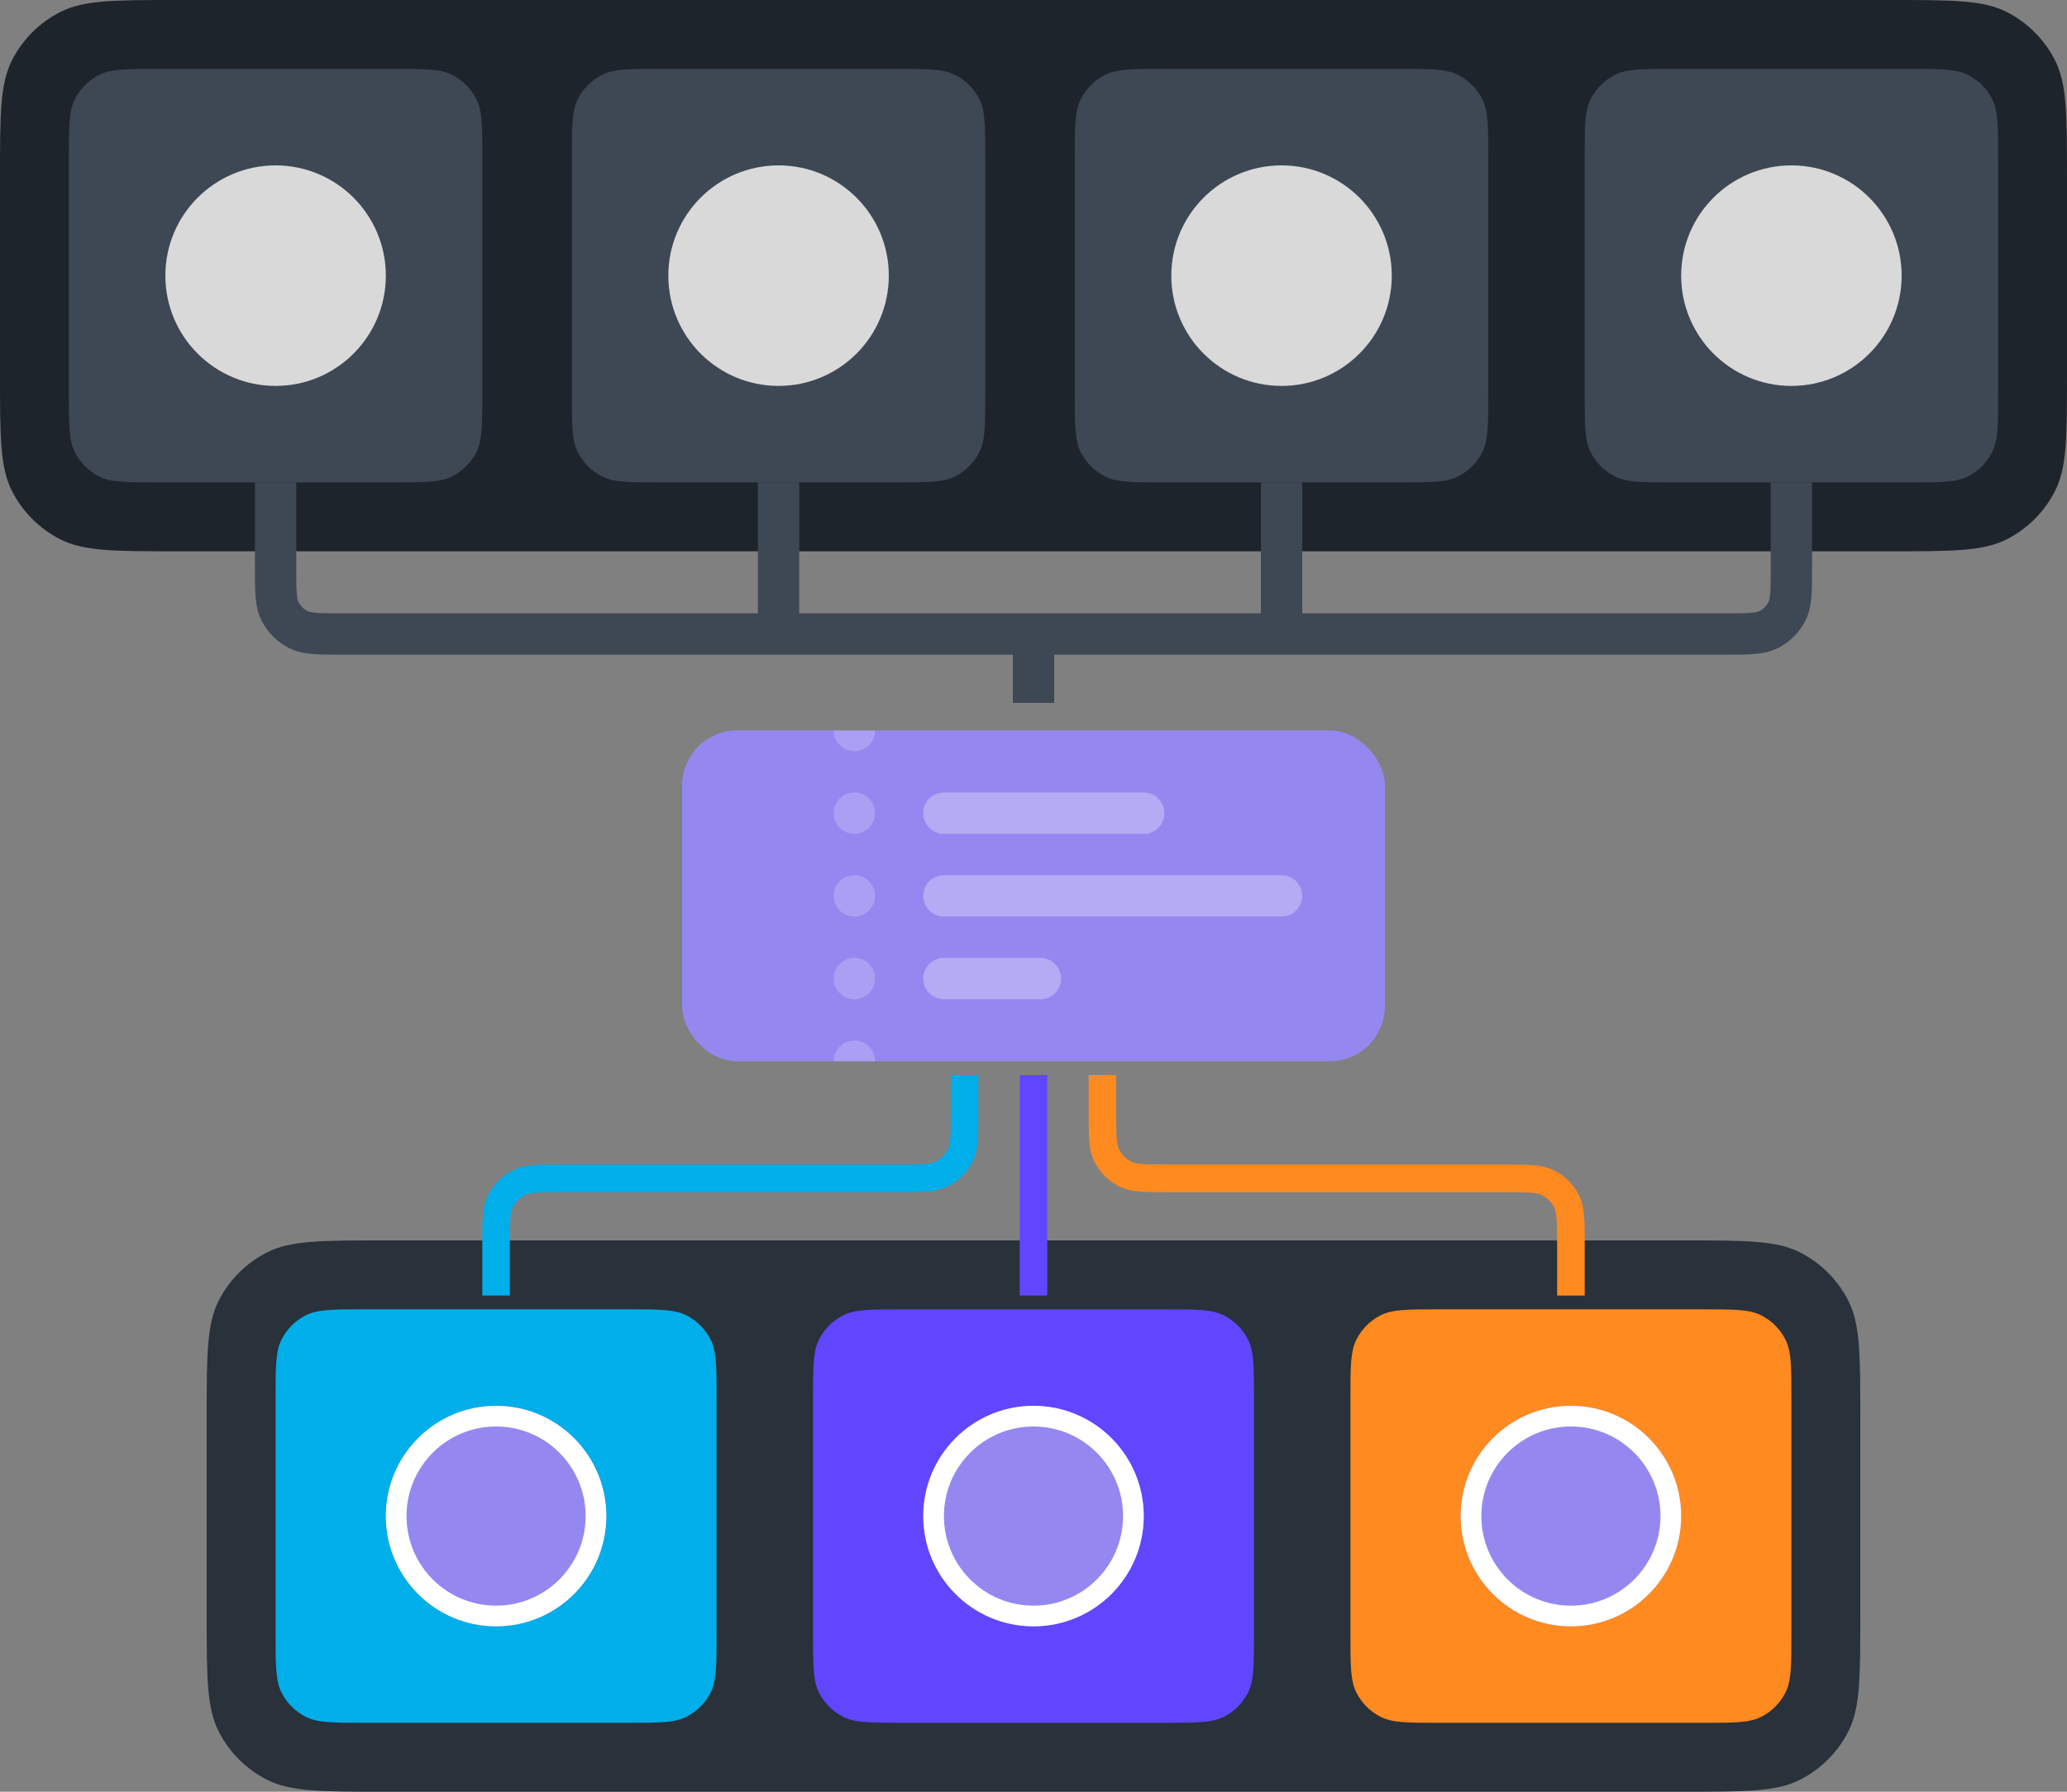
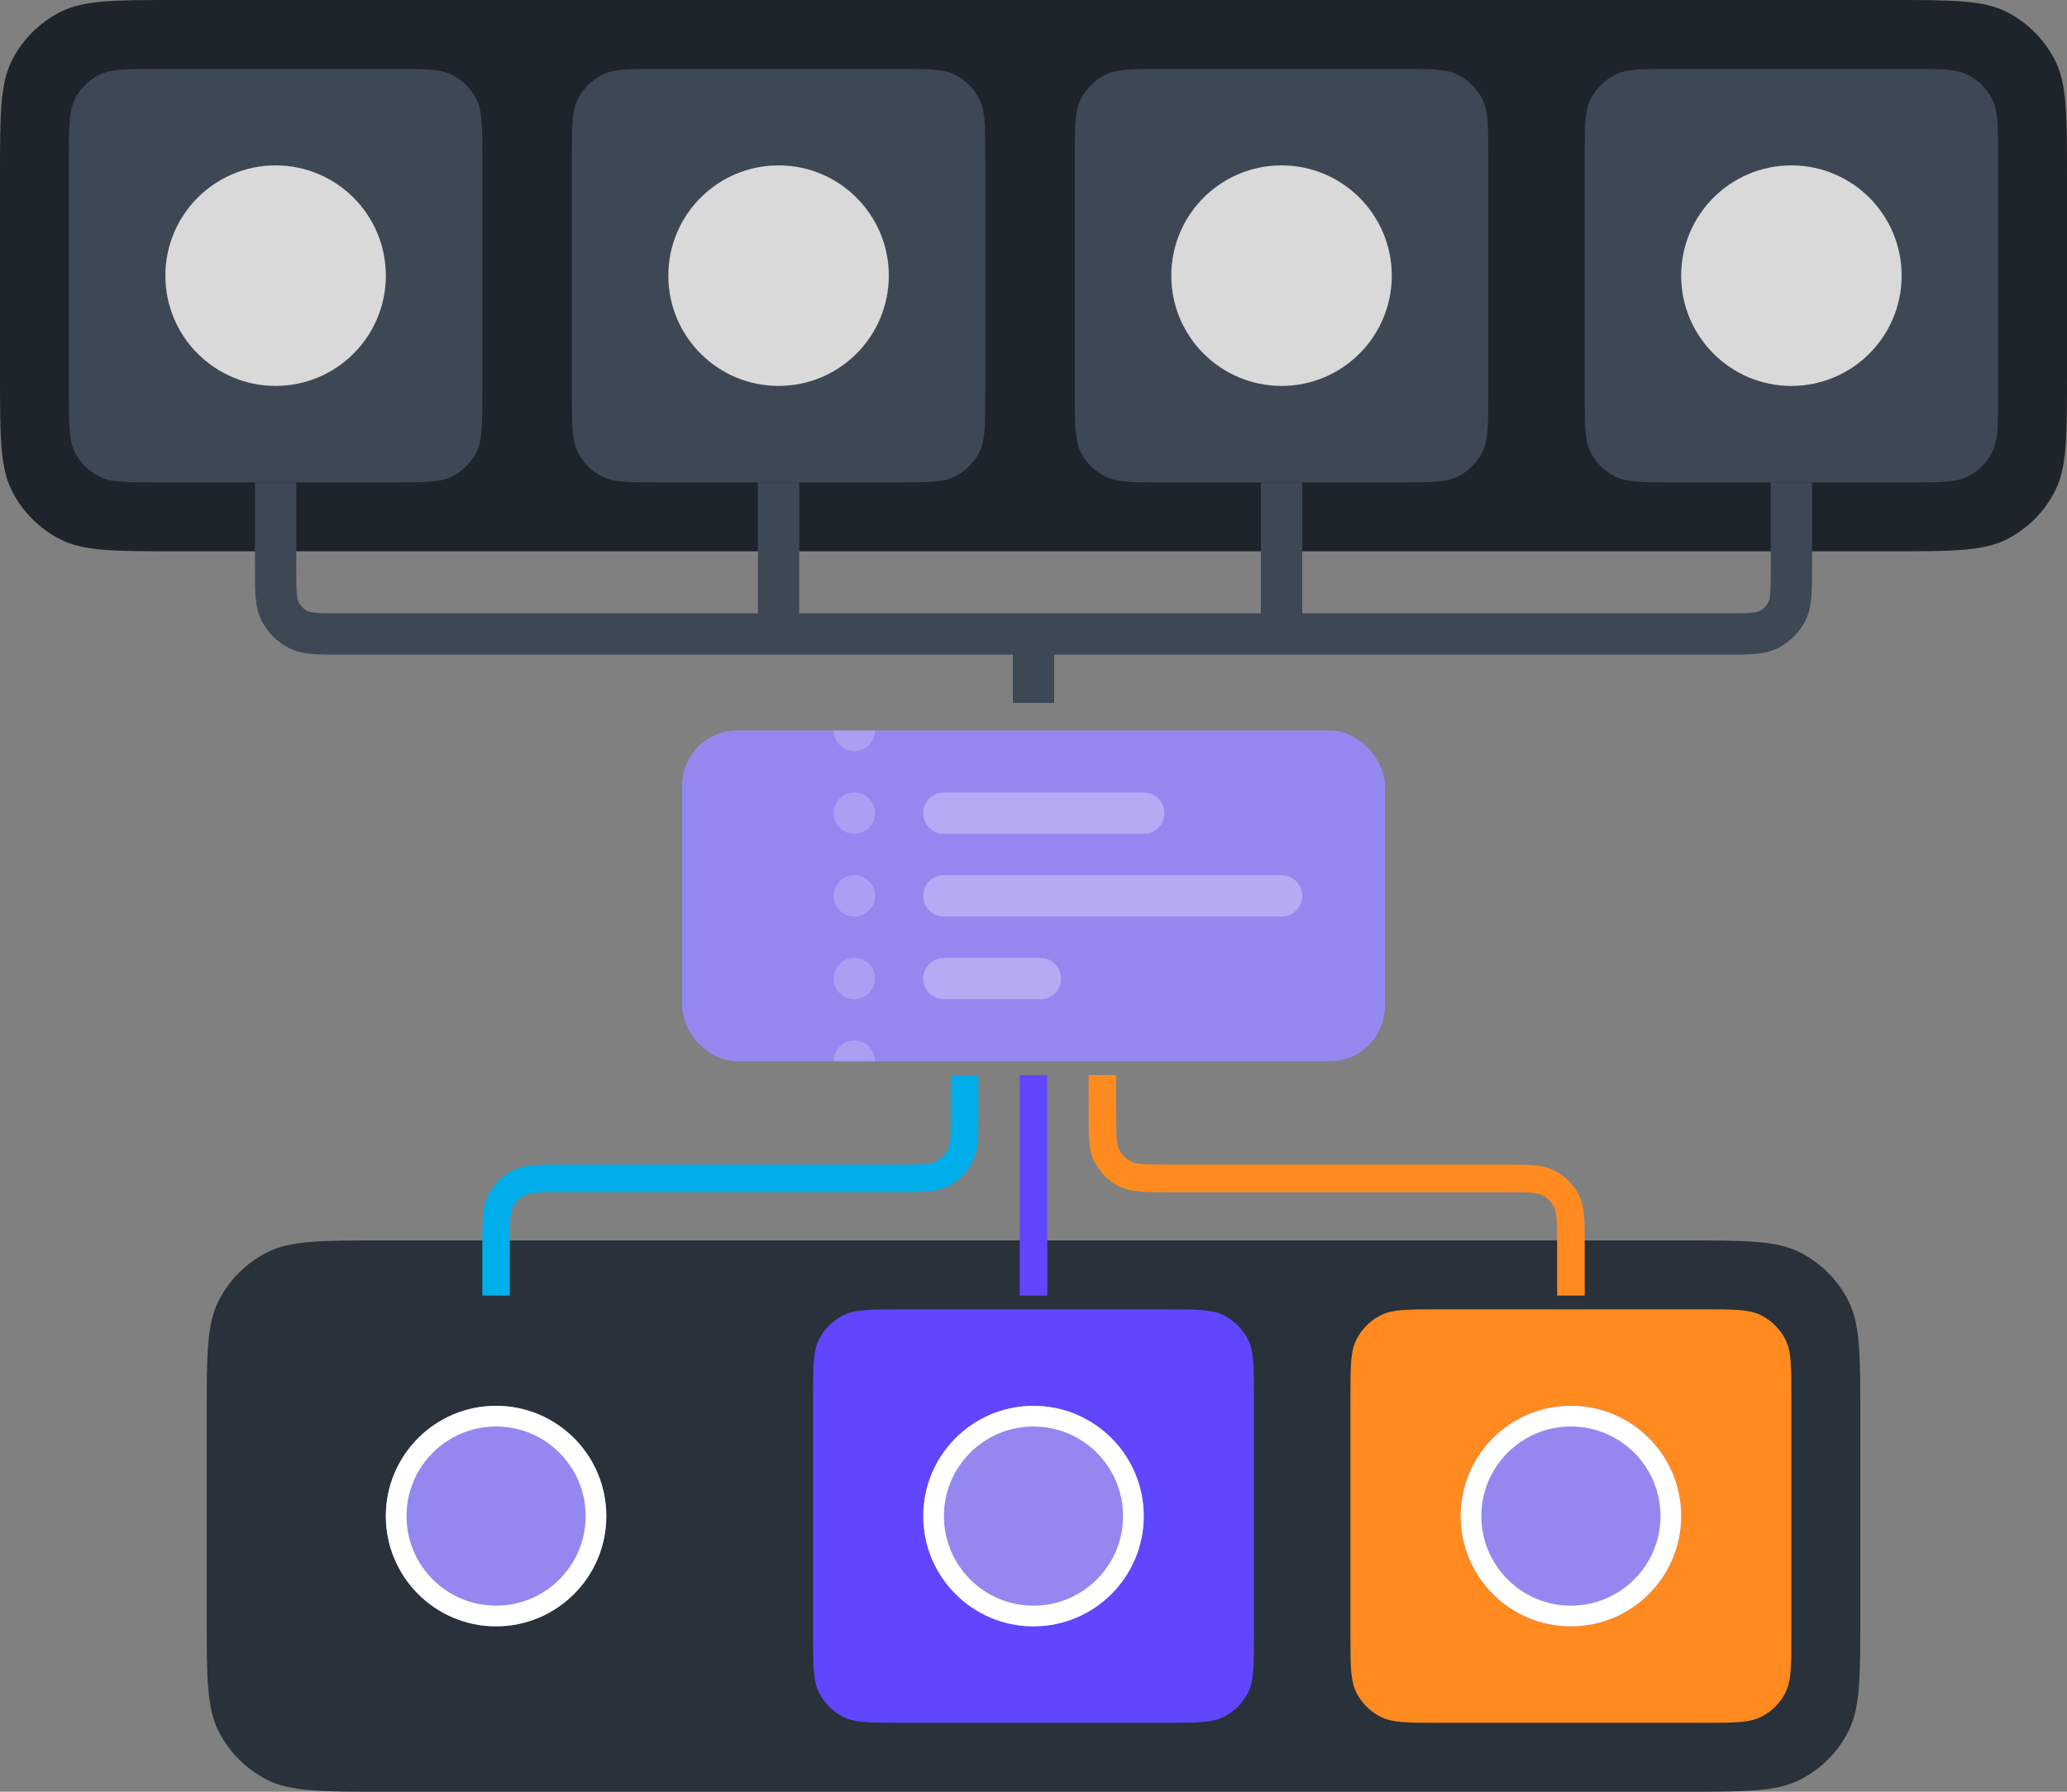
<svg xmlns="http://www.w3.org/2000/svg" width="300" height="260" viewBox="0 0 300 260" fill="none">
  <rect x="0" y="0" width="300" height="260" fill="#808080" stroke="none" />
  <path d="M0 25.6C0 16.639.0 12.159 1.744 8.736 3.278 5.726 5.726 3.278 8.736 1.744 12.159.0 16.639.0 25.6.0H274.4C283.361.0 287.841.0 291.264 1.744 294.274 3.278 296.722 5.726 298.256 8.736 3e2 12.159 3e2 16.639 3e2 25.6V54.4C3e2 63.361 3e2 67.841 298.256 71.264 296.722 74.274 294.274 76.722 291.264 78.256 287.841 80 283.361 80 274.4 80H25.6c-8.961.0-13.441.0-16.864-1.744C5.726 76.722 3.278 74.274 1.744 71.264.0 67.841.0 63.361.0 54.4V25.6z" fill="#1e242c" />
  <path d="M30 205.6C30 196.639 30 192.159 31.744 188.736 33.278 185.726 35.726 183.278 38.736 181.744 42.159 180 46.639 180 55.6 180H244.4C253.361 180 257.841 180 261.264 181.744 264.274 183.278 266.722 185.726 268.256 188.736 270 192.159 270 196.639 270 205.6v28.8C270 243.361 270 247.841 268.256 251.264 266.722 254.274 264.274 256.722 261.264 258.256 257.841 260 253.361 260 244.4 260H55.6C46.639 260 42.159 260 38.736 258.256 35.726 256.722 33.278 254.274 31.744 251.264 30 247.841 30 243.361 30 234.4V205.6z" fill="#29313a" />
  <g clip-path="url(#clip0_657_4833)">
    <rect x="99" y="106" width="102" height="48" rx="8" fill="#9488f0" />
    <path d="M134 118c0-1.657 1.343-3 3-3h29c1.657.0 3 1.343 3 3v0c0 1.657-1.343 3-3 3H137C135.343 121 134 119.657 134 118v0z" fill="#fff" fill-opacity=".3" />
    <path d="M121 118c0-1.657 1.343-3 3-3v0c1.657.0 3 1.343 3 3v0c0 1.657-1.343 3-3 3v0c-1.657.0-3-1.343-3-3v0z" fill="#fff" fill-opacity=".2" />
    <path d="M121 106c0-1.657 1.343-3 3-3v0c1.657.0 3 1.343 3 3v0c0 1.657-1.343 3-3 3v0c-1.657.0-3-1.343-3-3v0z" fill="#fff" fill-opacity=".2" />
    <path d="M121 130c0-1.657 1.343-3 3-3v0c1.657.0 3 1.343 3 3v0c0 1.657-1.343 3-3 3v0C122.343 133 121 131.657 121 130v0z" fill="#fff" fill-opacity=".2" />
    <path d="M121 142c0-1.657 1.343-3 3-3v0c1.657.0 3 1.343 3 3v0c0 1.657-1.343 3-3 3v0C122.343 145 121 143.657 121 142v0z" fill="#fff" fill-opacity=".2" />
    <path d="M121 154c0-1.657 1.343-3 3-3v0c1.657.0 3 1.343 3 3v0c0 1.657-1.343 3-3 3v0C122.343 157 121 155.657 121 154v0z" fill="#fff" fill-opacity=".2" />
    <path d="M134 142C134 140.343 135.343 139 137 139h14C152.657 139 154 140.343 154 142v0C154 143.657 152.657 145 151 145H137C135.343 145 134 143.657 134 142v0z" fill="#fff" fill-opacity=".3" />
    <path d="M134 130C134 128.343 135.343 127 137 127h49C187.657 127 189 128.343 189 130v0C189 131.657 187.657 133 186 133H137C135.343 133 134 131.657 134 130v0z" fill="#fff" fill-opacity=".3" />
  </g>
  <path d="M230 22.8C230 18.32 230 16.079 230.872 14.368 231.639 12.863 232.863 11.639 234.368 10.872 236.079 10 238.32 10 242.8 10h34.4C281.68 10 283.921 10 285.632 10.872 287.137 11.639 288.361 12.863 289.128 14.368 290 16.079 290 18.32 290 22.8V57.2C290 61.68 290 63.921 289.128 65.632 288.361 67.137 287.137 68.361 285.632 69.128 283.921 70 281.68 70 277.2 70H242.8C238.32 70 236.079 70 234.368 69.128 232.863 68.361 231.639 67.137 230.872 65.632 230 63.921 230 61.68 230 57.2V22.8z" fill="#3e4854" />
  <path d="M10 22.8c0-4.48.0-6.721.872-8.432.767-1.505 1.991-2.729 3.496-3.496C16.079 10 18.32 10 22.8 10H57.2c4.48.0 6.721.0 8.432.872C67.137 11.639 68.361 12.863 69.128 14.368 70 16.079 70 18.32 70 22.8V57.2C70 61.68 70 63.921 69.128 65.632 68.361 67.137 67.137 68.361 65.632 69.128 63.921 70 61.68 70 57.2 70H22.8C18.32 70 16.079 70 14.368 69.128 12.863 68.361 11.639 67.137 10.872 65.632 10 63.921 10 61.68 10 57.2V22.8z" fill="#3e4854" />
-   <path d="M40 202.8C40 198.32 40 196.079 40.872 194.368 41.639 192.863 42.863 191.639 44.368 190.872 46.079 190 48.32 190 52.8 190H91.2C95.68 190 97.921 190 99.632 190.872 101.137 191.639 102.361 192.863 103.128 194.368 104 196.079 104 198.32 104 202.8v34.4C104 241.68 104 243.921 103.128 245.632 102.361 247.137 101.137 248.361 99.632 249.128 97.921 250 95.68 250 91.2 250H52.8C48.32 250 46.079 250 44.368 249.128 42.863 248.361 41.639 247.137 40.872 245.632 40 243.921 40 241.68 40 237.2V202.8z" fill="#00aee9" />
  <path d="M196 202.8C196 198.32 196 196.079 196.872 194.368 197.639 192.863 198.863 191.639 200.368 190.872 202.079 190 204.32 190 208.8 190h38.4C251.68 190 253.921 190 255.632 190.872 257.137 191.639 258.361 192.863 259.128 194.368 260 196.079 260 198.32 260 202.8v34.4C260 241.68 260 243.921 259.128 245.632 258.361 247.137 257.137 248.361 255.632 249.128 253.921 250 251.68 250 247.2 250H208.8C204.32 250 202.079 250 200.368 249.128 198.863 248.361 197.639 247.137 196.872 245.632 196 243.921 196 241.68 196 237.2V202.8z" fill="#ff8a1f" />
  <path d="M118 202.8C118 198.32 118 196.079 118.872 194.368 119.639 192.863 120.863 191.639 122.368 190.872 124.079 190 126.32 190 130.8 190h38.4C173.68 190 175.921 190 177.632 190.872 179.137 191.639 180.361 192.863 181.128 194.368 182 196.079 182 198.32 182 202.8v34.4C182 241.68 182 243.921 181.128 245.632 180.361 247.137 179.137 248.361 177.632 249.128 175.921 250 173.68 250 169.2 250H130.8C126.32 250 124.079 250 122.368 249.128 120.863 248.361 119.639 247.137 118.872 245.632 118 243.921 118 241.68 118 237.2V202.8z" fill="#6046ff" />
  <path fill-rule="evenodd" clip-rule="evenodd" d="M152 156v32h-4V156h4z" fill="#6046ff" />
  <path fill-rule="evenodd" clip-rule="evenodd" d="M142 156v5.483C142 163.093 142 164.421 141.912 165.504 141.82 166.628 141.623 167.661 141.128 168.632 140.361 170.137 139.137 171.361 137.632 172.128 136.661 172.623 135.628 172.82 134.504 172.912 133.421 173 132.093 173 130.483 173H81.6C79.887 173 78.722 173.002 77.822 173.075 76.945 173.147 76.497 173.277 76.184 173.436 75.431 173.819 74.82 174.431 74.436 175.184 74.277 175.497 74.147 175.945 74.075 176.822 74.002 177.722 74 178.887 74 180.6V188H70v-7.483C70 178.907 70 177.579 70.088 176.496 70.18 175.372 70.377 174.339 70.872 173.368 71.639 171.863 72.863 170.639 74.368 169.872 75.339 169.377 76.372 169.18 77.496 169.088 78.579 169 79.907 169 81.517 169H130.4C132.113 169 133.278 168.998 134.178 168.925 135.055 168.853 135.503 168.723 135.816 168.564 136.569 168.181 137.181 167.569 137.564 166.816 137.723 166.503 137.853 166.055 137.925 165.178 137.998 164.278 138 163.113 138 161.4V156h4z" fill="#00aee9" />
  <path fill-rule="evenodd" clip-rule="evenodd" d="M158 156v5.483C158 163.093 158 164.421 158.088 165.504 158.18 166.628 158.377 167.661 158.872 168.632 159.639 170.137 160.863 171.361 162.368 172.128 163.339 172.623 164.372 172.82 165.496 172.912 166.579 173 167.907 173 169.517 173H218.4C220.113 173 221.278 173.002 222.178 173.075 223.055 173.147 223.503 173.277 223.816 173.436 224.569 173.819 225.181 174.431 225.564 175.184 225.723 175.497 225.853 175.945 225.925 176.822 225.998 177.722 226 178.887 226 180.6V188h4v-7.483C230 178.907 230 177.579 229.912 176.496 229.82 175.372 229.623 174.339 229.128 173.368 228.361 171.863 227.137 170.639 225.632 169.872 224.661 169.377 223.628 169.18 222.504 169.088 221.421 169 220.093 169 218.483 169H169.6C167.887 169 166.722 168.998 165.822 168.925 164.945 168.853 164.497 168.723 164.184 168.564 163.431 168.181 162.819 167.569 162.436 166.816 162.277 166.503 162.147 166.055 162.075 165.178 162.002 164.278 162 163.113 162 161.4V156h-4z" fill="#ff8a1f" />
  <path d="M156 22.8C156 18.32 156 16.079 156.872 14.368 157.639 12.863 158.863 11.639 160.368 10.872 162.079 10 164.32 10 168.8 10h34.4C207.68 10 209.921 10 211.632 10.872 213.137 11.639 214.361 12.863 215.128 14.368 216 16.079 216 18.32 216 22.8V57.2C216 61.68 216 63.921 215.128 65.632 214.361 67.137 213.137 68.361 211.632 69.128 209.921 70 207.68 70 203.2 70H168.8C164.32 70 162.079 70 160.368 69.128 158.863 68.361 157.639 67.137 156.872 65.632 156 63.921 156 61.68 156 57.2V22.8z" fill="#3e4854" />
  <path d="M83 22.8C83 18.32 83 16.079 83.872 14.368 84.639 12.863 85.863 11.639 87.368 10.872 89.079 10 91.32 10 95.8 10h34.4C134.68 10 136.921 10 138.632 10.872 140.137 11.639 141.361 12.863 142.128 14.368 143 16.079 143 18.32 143 22.8V57.2C143 61.68 143 63.921 142.128 65.632 141.361 67.137 140.137 68.361 138.632 69.128 136.921 70 134.68 70 130.2 70H95.8C91.32 70 89.079 70 87.368 69.128 85.863 68.361 84.639 67.137 83.872 65.632 83 63.921 83 61.68 83 57.2V22.8z" fill="#3e4854" />
  <path d="M129 40c0 8.837-7.163 16-16 16S97 48.837 97 40c0-8.837 7.163-16 16-16s16 7.163 16 16z" fill="#d9d9d9" />
  <path d="M166 220C166 228.837 158.837 236 150 236S134 228.837 134 220 141.163 204 150 204 166 211.163 166 220z" fill="#9488f0" />
  <path fill-rule="evenodd" clip-rule="evenodd" d="M150 233C157.18 233 163 227.18 163 220S157.18 207 150 207 137 212.82 137 220 142.82 233 150 233zm0 3C158.837 236 166 228.837 166 220S158.837 204 150 204 134 211.163 134 220 141.163 236 150 236z" fill="#fff" />
  <path d="M244 220C244 228.837 236.837 236 228 236S212 228.837 212 220 219.163 204 228 204 244 211.163 244 220z" fill="#9488f0" />
  <path fill-rule="evenodd" clip-rule="evenodd" d="M228 233C235.18 233 241 227.18 241 220S235.18 207 228 207 215 212.82 215 220 220.82 233 228 233zm0 3C236.837 236 244 228.837 244 220S236.837 204 228 204 212 211.163 212 220 219.163 236 228 236z" fill="#fff" />
  <path d="M88 220C88 228.837 80.837 236 72 236 63.163 236 56 228.837 56 220s7.163-16 16-16S88 211.163 88 220z" fill="#9488f0" />
  <path fill-rule="evenodd" clip-rule="evenodd" d="M72 233C79.18 233 85 227.18 85 220s-5.82-13-13-13S59 212.82 59 220s5.82 13 13 13zm0 3C80.837 236 88 228.837 88 220s-7.163-16-16-16C63.163 204 56 211.163 56 220s7.163 16 16 16z" fill="#fff" />
  <path d="M202 40C202 48.837 194.837 56 186 56s-16-7.163-16-16C170 31.163 177.163 24 186 24s16 7.163 16 16z" fill="#d9d9d9" />
  <path d="M276 40C276 48.837 268.837 56 260 56s-16-7.163-16-16C244 31.163 251.163 24 260 24s16 7.163 16 16z" fill="#d9d9d9" />
  <path d="M56 40c0 8.837-7.163 16-16 16-8.837.0-16-7.163-16-16 0-8.837 7.163-16 16-16 8.837.0 16 7.163 16 16z" fill="#d9d9d9" />
  <path fill-rule="evenodd" clip-rule="evenodd" d="M43 70V82.4C43 84.13 43.002 85.246 43.072 86.097 43.138 86.912 43.251 87.214 43.327 87.362 43.615 87.927 44.074 88.385 44.638 88.673 44.786 88.749 45.089 88.862 45.904 88.928 46.754 88.998 47.87 89 49.6 89H110V70h6V89h67V70h6V89h61.4C252.13 89 253.246 88.998 254.096 88.928 254.911 88.862 255.214 88.749 255.362 88.673 255.926 88.385 256.385 87.927 256.673 87.362 256.749 87.214 256.862 86.912 256.928 86.097 256.998 85.246 257 84.13 257 82.4V70h6V82.516C263 84.097 263 85.461 262.908 86.585 262.811 87.771 262.597 88.951 262.019 90.086 261.156 91.779 259.779 93.156 258.086 94.019 256.951 94.597 255.771 94.811 254.585 94.908 253.461 95 252.097 95 250.516 95H153v7h-6V95H49.484C47.903 95 46.539 95 45.415 94.908 44.229 94.811 43.049 94.597 41.914 94.019 40.221 93.156 38.844 91.779 37.981 90.086 37.403 88.951 37.189 87.771 37.092 86.585 37 85.461 37 84.097 37 82.516V70h6z" fill="#3e4854" />
  <defs>
    <clipPath id="clip0_657_4833">
      <rect x="99" y="106" width="102" height="48" rx="8" fill="#fff" />
    </clipPath>
  </defs>
</svg>